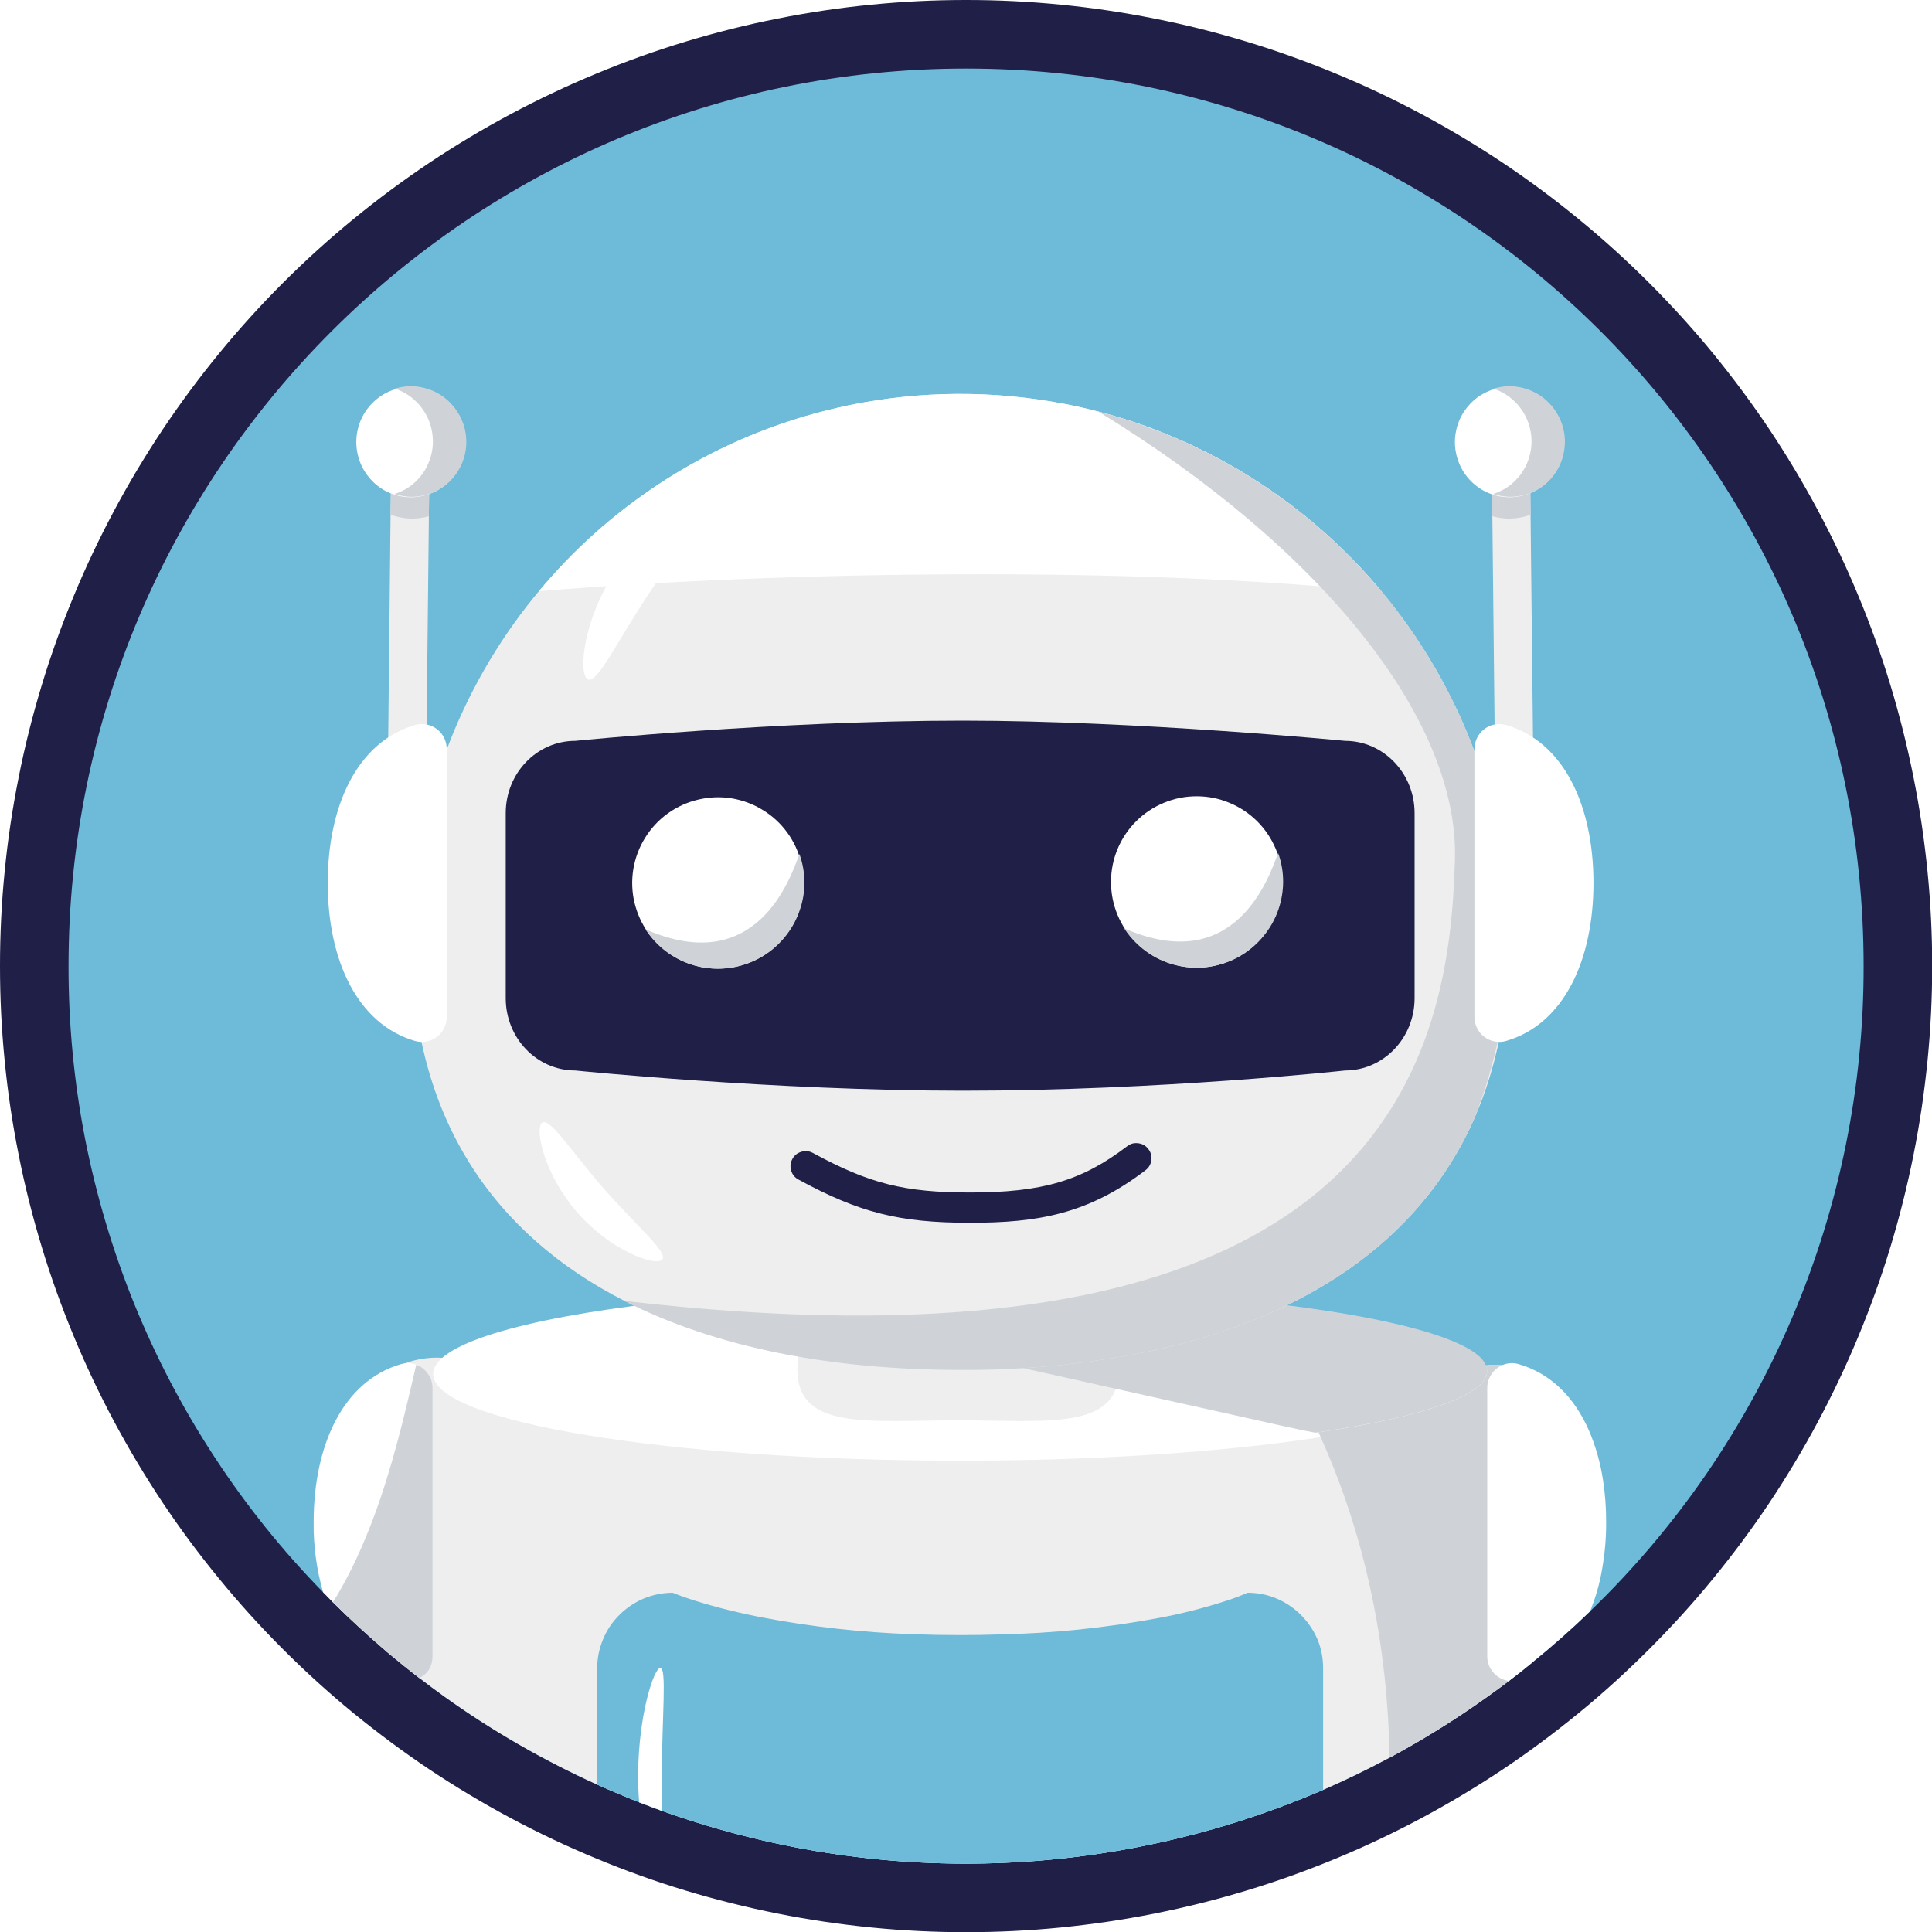
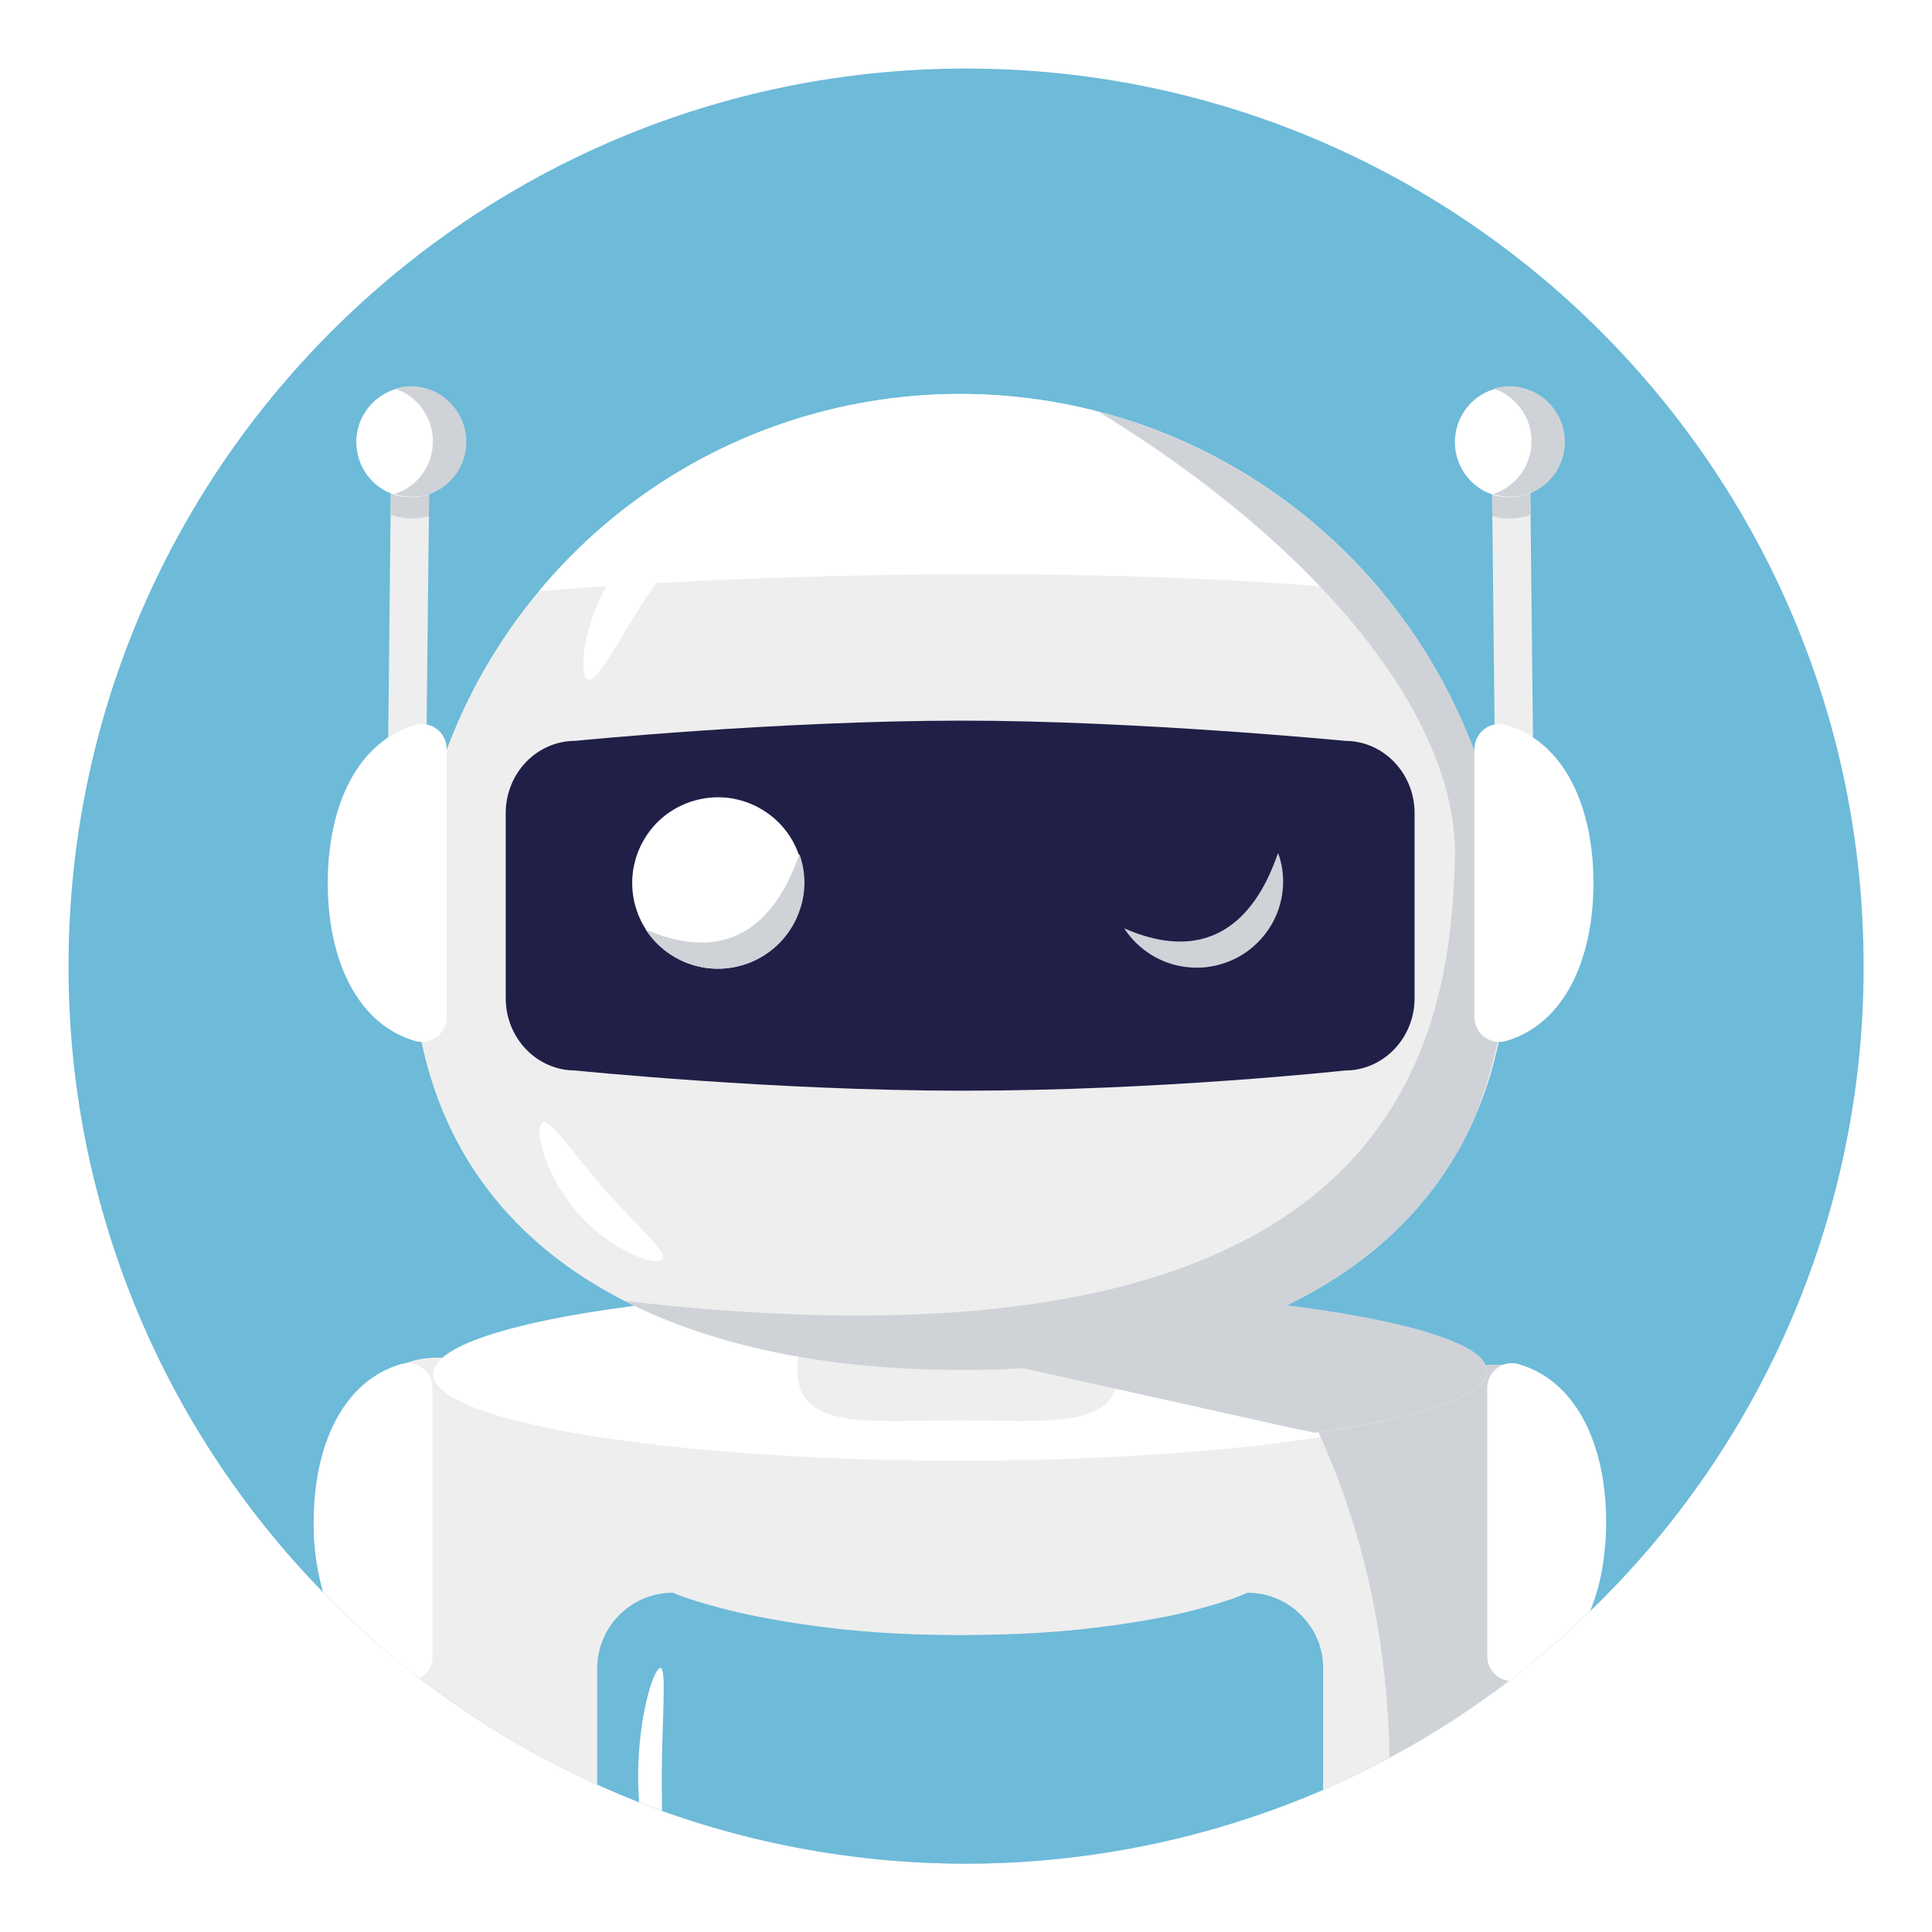
<svg xmlns="http://www.w3.org/2000/svg" width="112" zoomAndPan="magnify" viewBox="0 0 84 84" height="112" preserveAspectRatio="xMidYMid meet" version="1.0">
  <rect x="-8.4" width="100.8" fill="#ffffff" y="-8.4" height="100.8" fill-opacity="1" />
  <rect x="-8.4" width="100.8" fill="#ffffff" y="-8.4" height="100.8" fill-opacity="1" />
  <rect x="-8.4" width="100.8" fill="#ffffff" y="-8.4" height="100.8" fill-opacity="1" />
-   <path fill="#201f48" d="M 84.008 42.004 C 84.008 43.379 83.941 44.75 83.805 46.121 C 83.668 47.488 83.469 48.848 83.199 50.199 C 82.93 51.547 82.598 52.879 82.199 54.195 C 81.801 55.512 81.336 56.805 80.809 58.078 C 80.285 59.348 79.695 60.59 79.047 61.805 C 78.398 63.016 77.691 64.195 76.93 65.34 C 76.164 66.484 75.344 67.586 74.473 68.648 C 73.602 69.715 72.676 70.73 71.703 71.703 C 70.73 72.676 69.715 73.602 68.648 74.473 C 67.586 75.344 66.484 76.164 65.34 76.93 C 64.195 77.691 63.016 78.398 61.805 79.047 C 60.59 79.695 59.348 80.285 58.078 80.809 C 56.805 81.336 55.512 81.801 54.195 82.199 C 52.879 82.598 51.547 82.93 50.199 83.199 C 48.848 83.469 47.488 83.668 46.121 83.805 C 44.75 83.941 43.379 84.008 42.004 84.008 C 40.629 84.008 39.254 83.941 37.887 83.805 C 36.516 83.668 35.16 83.469 33.809 83.199 C 32.461 82.93 31.129 82.598 29.809 82.199 C 28.492 81.801 27.199 81.336 25.93 80.809 C 24.66 80.285 23.418 79.695 22.203 79.047 C 20.988 78.398 19.812 77.691 18.668 76.93 C 17.523 76.164 16.422 75.344 15.355 74.473 C 14.293 73.602 13.273 72.676 12.301 71.703 C 11.328 70.73 10.406 69.715 9.535 68.648 C 8.66 67.586 7.844 66.484 7.078 65.34 C 6.316 64.195 5.609 63.016 4.961 61.805 C 4.312 60.59 3.723 59.348 3.199 58.078 C 2.672 56.805 2.207 55.512 1.809 54.195 C 1.41 52.879 1.074 51.547 0.809 50.199 C 0.539 48.848 0.336 47.488 0.203 46.121 C 0.066 44.75 0 43.379 0 42.004 C 0 40.629 0.066 39.254 0.203 37.887 C 0.336 36.516 0.539 35.16 0.809 33.809 C 1.074 32.461 1.41 31.129 1.809 29.809 C 2.207 28.492 2.672 27.199 3.199 25.93 C 3.723 24.66 4.312 23.418 4.961 22.203 C 5.609 20.988 6.316 19.812 7.078 18.668 C 7.844 17.523 8.66 16.422 9.535 15.355 C 10.406 14.293 11.328 13.273 12.301 12.301 C 13.273 11.328 14.293 10.406 15.355 9.535 C 16.422 8.66 17.523 7.844 18.668 7.078 C 19.812 6.316 20.988 5.609 22.203 4.961 C 23.418 4.312 24.66 3.723 25.93 3.199 C 27.199 2.672 28.492 2.207 29.809 1.809 C 31.129 1.41 32.461 1.074 33.809 0.809 C 35.16 0.539 36.516 0.336 37.887 0.203 C 39.254 0.066 40.629 0 42.004 0 C 43.379 0 44.75 0.066 46.121 0.203 C 47.488 0.336 48.848 0.539 50.199 0.809 C 51.547 1.074 52.879 1.41 54.195 1.809 C 55.512 2.207 56.805 2.672 58.078 3.199 C 59.348 3.723 60.59 4.312 61.805 4.961 C 63.016 5.609 64.195 6.316 65.34 7.078 C 66.484 7.844 67.586 8.66 68.648 9.535 C 69.715 10.406 70.73 11.328 71.703 12.301 C 72.676 13.273 73.602 14.293 74.473 15.355 C 75.344 16.422 76.164 17.523 76.93 18.668 C 77.691 19.812 78.398 20.988 79.047 22.203 C 79.695 23.418 80.285 24.66 80.809 25.93 C 81.336 27.199 81.801 28.492 82.199 29.809 C 82.598 31.129 82.93 32.461 83.199 33.809 C 83.469 35.16 83.668 36.516 83.805 37.887 C 83.941 39.254 84.008 40.629 84.008 42.004 Z M 84.008 42.004 " fill-opacity="1" fill-rule="nonzero" />
  <path fill="#6dbad9" d="M 81.027 42.004 C 81.031 44.621 80.773 47.211 80.254 49.777 C 79.734 52.344 78.961 54.832 77.941 57.242 C 76.918 59.652 75.664 61.934 74.184 64.094 C 72.699 66.25 71.016 68.238 69.133 70.055 C 68.332 70.832 67.496 71.57 66.629 72.273 C 66.293 72.551 65.949 72.824 65.602 73.086 C 65.266 73.34 64.926 73.59 64.582 73.832 C 63.25 74.781 61.859 75.645 60.418 76.418 C 59.477 76.922 58.512 77.391 57.527 77.82 C 55.266 78.793 52.938 79.551 50.535 80.086 C 48.133 80.621 45.703 80.93 43.242 81.008 C 40.781 81.086 38.336 80.934 35.906 80.551 C 33.477 80.168 31.102 79.562 28.785 78.734 C 28.449 78.609 28.121 78.488 27.789 78.359 C 27.176 78.117 26.566 77.859 25.965 77.59 C 23.621 76.531 21.402 75.254 19.312 73.758 C 18.949 73.496 18.594 73.234 18.242 72.961 C 17.754 72.586 17.27 72.195 16.797 71.797 C 15.996 71.113 15.219 70.402 14.469 69.656 C 14.328 69.516 14.184 69.371 14.047 69.227 C 12.285 67.426 10.715 65.469 9.336 63.363 C 7.953 61.254 6.789 59.035 5.84 56.699 C 4.895 54.367 4.18 51.965 3.695 49.492 C 3.215 47.02 2.977 44.523 2.98 42.004 C 2.98 20.449 20.453 2.98 42.004 2.98 C 63.555 2.98 81.027 20.449 81.027 42.004 Z M 81.027 42.004 " fill-opacity="1" fill-rule="nonzero" />
  <path fill="#eeeeee" d="M 66.996 61.184 C 66.996 64.988 66.875 68.695 66.629 72.273 C 66.293 72.551 65.949 72.824 65.602 73.086 C 65.266 73.34 64.926 73.59 64.582 73.832 C 63.25 74.781 61.859 75.645 60.418 76.418 C 59.477 76.922 58.512 77.391 57.527 77.82 C 55.266 78.793 52.938 79.551 50.535 80.086 C 48.133 80.621 45.703 80.93 43.242 81.008 C 40.781 81.086 38.336 80.934 35.906 80.551 C 33.477 80.168 31.102 79.562 28.785 78.734 C 28.449 78.609 28.121 78.488 27.789 78.359 C 27.176 78.117 26.566 77.859 25.965 77.59 C 23.621 76.531 21.402 75.254 19.312 73.758 C 18.949 73.496 18.594 73.234 18.242 72.961 C 17.754 72.586 17.27 72.195 16.797 71.797 C 16.668 69.625 16.582 67.406 16.539 65.148 C 16.512 63.84 16.496 62.516 16.496 61.184 C 16.496 60.172 16.883 59.574 17.598 59.277 C 18.125 59.086 18.668 59.004 19.227 59.035 C 23.398 59.09 31.914 62.434 41.746 62.434 C 46.75 62.434 51.414 62.777 55.34 61.902 C 55.754 61.809 56.16 61.703 56.555 61.582 C 59.961 60.543 62.723 59.547 64.551 59.367 C 64.57 59.367 64.59 59.363 64.609 59.363 C 64.652 59.359 64.695 59.355 64.738 59.352 C 64.867 59.344 64.988 59.336 65.105 59.336 C 65.184 59.336 65.266 59.34 65.34 59.344 C 66.41 59.41 66.996 59.934 66.996 61.184 Z M 66.996 61.184 " fill-opacity="1" fill-rule="nonzero" />
  <path fill="#ffffff" d="M 64.66 59.738 C 64.66 59.996 64.504 60.246 64.207 60.488 C 63.32 61.211 61.176 61.855 58.168 62.367 C 57.895 62.41 57.613 62.457 57.324 62.5 C 57.281 62.508 57.238 62.516 57.195 62.52 C 53.121 63.133 47.699 63.508 41.746 63.508 C 29.09 63.508 18.832 61.82 18.832 59.738 C 18.832 58.461 22.688 57.332 28.586 56.652 C 29.328 56.566 30.105 56.484 30.91 56.414 C 31.418 56.371 31.938 56.328 32.469 56.289 C 35.305 56.082 38.445 55.969 41.746 55.969 C 52.68 55.969 61.824 57.227 64.109 58.914 C 64.148 58.941 64.188 58.973 64.223 59 C 64.391 59.133 64.52 59.293 64.609 59.484 C 64.641 59.566 64.66 59.648 64.66 59.738 Z M 64.66 59.738 " fill-opacity="1" fill-rule="nonzero" />
  <path fill="#6dbad9" d="M 57.527 72.531 L 57.527 77.82 C 55.266 78.793 52.938 79.551 50.535 80.086 C 48.133 80.621 45.703 80.93 43.242 81.008 C 40.781 81.086 38.336 80.934 35.906 80.551 C 33.477 80.168 31.102 79.562 28.785 78.734 C 28.449 78.609 28.121 78.488 27.789 78.359 C 27.176 78.117 26.566 77.859 25.965 77.59 L 25.965 72.531 C 25.965 72.098 26.051 71.68 26.219 71.277 C 26.383 70.875 26.621 70.52 26.93 70.215 C 27.238 69.906 27.594 69.668 27.992 69.5 C 28.395 69.336 28.812 69.25 29.25 69.25 C 29.25 69.25 30.512 69.801 33.02 70.301 C 35.238 70.73 37.48 70.98 39.738 71.055 C 40.379 71.078 41.047 71.09 41.746 71.09 C 42.352 71.09 42.93 71.082 43.488 71.062 C 45.789 71.012 48.074 70.777 50.336 70.355 C 51.336 70.172 52.32 69.922 53.285 69.609 C 53.613 69.508 53.93 69.387 54.242 69.25 C 54.648 69.25 55.039 69.32 55.414 69.465 C 55.945 69.672 56.395 69.996 56.762 70.434 C 57.27 71.039 57.527 71.742 57.527 72.531 Z M 57.527 72.531 " fill-opacity="1" fill-rule="nonzero" />
  <path fill="#ffffff" d="M 28.785 78.734 C 28.449 78.609 28.121 78.488 27.789 78.359 C 27.758 77.965 27.742 77.547 27.746 77.117 C 27.762 74.578 28.426 72.52 28.711 72.52 C 28.992 72.523 28.789 74.582 28.773 77.125 C 28.773 77.691 28.777 78.234 28.785 78.734 Z M 28.785 78.734 " fill-opacity="1" fill-rule="nonzero" />
  <path fill="#ffffff" d="M 18.809 60.355 L 18.809 72.004 C 18.809 72.438 18.621 72.754 18.242 72.961 C 17.754 72.586 17.27 72.195 16.797 71.797 C 15.996 71.113 15.219 70.402 14.469 69.656 C 14.328 69.516 14.184 69.371 14.047 69.227 C 13.762 68.23 13.625 67.215 13.637 66.18 C 13.637 62.84 14.914 60.039 17.441 59.309 C 17.492 59.297 17.547 59.285 17.598 59.277 C 17.77 59.254 17.938 59.273 18.098 59.332 C 18.312 59.414 18.484 59.547 18.613 59.734 C 18.746 59.922 18.809 60.129 18.809 60.355 Z M 18.809 60.355 " fill-opacity="1" fill-rule="nonzero" />
  <path fill="#ffffff" d="M 69.832 66.18 C 69.836 66.883 69.773 67.578 69.648 68.27 C 69.551 68.84 69.391 69.398 69.18 69.941 C 69.164 69.98 69.148 70.016 69.133 70.055 C 68.332 70.832 67.496 71.57 66.629 72.273 C 66.293 72.551 65.949 72.824 65.602 73.086 C 65.332 73.047 65.105 72.926 64.93 72.723 C 64.75 72.516 64.66 72.277 64.66 72.004 L 64.66 60.355 C 64.66 60.137 64.723 59.934 64.844 59.746 C 64.969 59.562 65.133 59.43 65.34 59.344 C 65.352 59.34 65.359 59.336 65.371 59.332 C 65.586 59.254 65.805 59.246 66.027 59.309 C 67.43 59.715 68.445 60.754 69.074 62.172 C 69.375 62.867 69.582 63.594 69.695 64.344 C 69.789 64.953 69.836 65.566 69.832 66.18 Z M 69.832 66.18 " fill-opacity="1" fill-rule="nonzero" />
-   <path fill="#cfd3d8" d="M 18.809 60.355 L 18.809 72.004 C 18.809 72.438 18.621 72.754 18.242 72.961 C 17.754 72.586 17.27 72.195 16.797 71.797 C 15.996 71.113 15.219 70.402 14.469 69.656 C 14.555 69.531 14.637 69.402 14.707 69.281 C 15.148 68.516 15.535 67.73 15.871 66.914 C 16.117 66.336 16.336 65.746 16.539 65.148 C 16.902 64.082 17.203 62.996 17.484 61.906 C 17.699 61.051 17.902 60.191 18.098 59.332 C 18.312 59.414 18.484 59.547 18.613 59.734 C 18.746 59.922 18.809 60.129 18.809 60.355 Z M 18.809 60.355 " fill-opacity="1" fill-rule="nonzero" />
  <path fill="#eeeeee" d="M 18.535 32.863 L 16.871 32.848 L 16.98 22.453 L 17 20.938 L 17.02 18.926 L 18.684 18.945 L 18.664 20.801 L 18.66 21.242 L 18.645 22.445 L 18.645 22.656 Z M 18.535 32.863 " fill-opacity="1" fill-rule="nonzero" />
  <path fill="#cfd3d8" d="M 18.645 22.445 C 18.086 22.602 17.531 22.578 16.984 22.379 L 17 20.938 C 17.566 21.066 18.125 21.02 18.664 20.801 L 18.66 21.242 Z M 18.645 22.445 " fill-opacity="1" fill-rule="nonzero" />
  <path fill="#ffffff" d="M 18.082 16.828 C 18.398 16.855 18.695 16.945 18.973 17.09 C 19.254 17.238 19.492 17.434 19.695 17.68 C 19.898 17.922 20.047 18.195 20.141 18.5 C 20.234 18.801 20.266 19.113 20.238 19.43 C 20.211 19.746 20.125 20.047 19.977 20.328 C 19.832 20.609 19.637 20.852 19.395 21.059 C 19.152 21.262 18.883 21.41 18.578 21.508 C 18.277 21.602 17.973 21.637 17.656 21.609 C 17.344 21.582 17.047 21.492 16.766 21.348 C 16.488 21.199 16.246 21.004 16.047 20.758 C 15.844 20.516 15.695 20.242 15.602 19.938 C 15.508 19.637 15.473 19.324 15.5 19.008 C 15.531 18.691 15.617 18.391 15.762 18.109 C 15.91 17.828 16.105 17.586 16.348 17.379 C 16.59 17.176 16.859 17.027 17.16 16.93 C 17.461 16.836 17.77 16.801 18.082 16.828 Z M 18.082 16.828 " fill-opacity="1" fill-rule="nonzero" />
  <path fill="#cfd3d8" d="M 19.715 17.668 C 19.406 17.297 19.023 17.039 18.562 16.898 C 18.098 16.758 17.637 16.758 17.172 16.898 C 17.586 17.039 17.938 17.27 18.223 17.598 C 18.508 17.926 18.695 18.305 18.777 18.73 C 18.859 19.16 18.828 19.578 18.684 19.992 C 18.539 20.402 18.301 20.75 17.973 21.031 C 17.727 21.234 17.453 21.383 17.152 21.477 C 17.539 21.605 17.938 21.637 18.34 21.559 C 18.746 21.484 19.105 21.316 19.418 21.051 C 19.664 20.848 19.855 20.602 20.004 20.32 C 20.148 20.039 20.238 19.738 20.266 19.422 C 20.293 19.105 20.258 18.793 20.164 18.492 C 20.066 18.188 19.918 17.914 19.715 17.668 Z M 19.715 17.668 " fill-opacity="1" fill-rule="nonzero" />
  <path fill="#eeeeee" d="M 48.648 59.539 C 48.648 62.215 45.52 61.754 41.656 61.754 C 37.797 61.754 34.668 62.215 34.668 59.539 C 34.668 56.867 37.797 54.695 41.656 54.695 C 45.52 54.695 48.648 56.867 48.648 59.539 Z M 48.648 59.539 " fill-opacity="1" fill-rule="nonzero" />
  <path fill="#cfd3d8" d="M 64.66 59.605 C 64.66 59.855 64.504 60.094 64.207 60.328 C 63.32 61.027 61.176 61.652 58.168 62.141 C 57.895 62.188 57.613 62.23 57.324 62.273 C 57.281 62.281 57.238 62.285 57.195 62.293 C 56.684 62.199 56.176 62.09 55.672 61.977 C 50.438 60.809 45.199 59.641 39.965 58.477 C 37.418 57.898 34.922 57.168 32.469 56.277 C 35.305 56.078 38.445 55.969 41.746 55.969 C 52.68 55.969 61.824 57.184 64.109 58.809 C 64.148 58.84 64.188 58.867 64.223 58.895 C 64.391 59.02 64.52 59.176 64.609 59.363 C 64.641 59.441 64.66 59.523 64.66 59.605 Z M 64.66 59.605 " fill-opacity="1" fill-rule="nonzero" />
  <path fill="#eeeeee" d="M 65.59 40.977 C 65.59 41.039 65.59 41.098 65.59 41.16 C 65.57 43.98 65.055 46.441 64.129 48.566 C 64.129 48.57 64.129 48.574 64.125 48.578 C 61.699 54.129 56.465 57.391 49.875 58.773 C 47.191 59.316 44.484 59.582 41.746 59.562 C 36.246 59.562 31.18 58.617 27.145 56.559 C 21.52 53.688 17.898 48.645 17.898 40.977 C 17.898 39.703 18 38.438 18.203 37.18 C 18.406 35.922 18.707 34.688 19.109 33.477 C 19.508 32.27 20.004 31.098 20.59 29.969 C 21.18 28.836 21.852 27.762 22.613 26.738 C 23.375 25.715 24.211 24.762 25.125 23.871 C 26.039 22.984 27.016 22.176 28.059 21.445 C 29.105 20.711 30.199 20.07 31.344 19.512 C 32.492 18.957 33.676 18.496 34.895 18.129 C 35.566 17.93 36.25 17.758 36.945 17.613 C 40.062 16.98 43.18 16.965 46.305 17.566 C 46.793 17.66 47.273 17.77 47.754 17.895 C 47.867 17.926 47.984 17.953 48.098 17.988 C 48.109 17.988 48.121 17.992 48.133 17.996 C 48.246 18.027 48.359 18.059 48.469 18.094 C 48.473 18.094 48.477 18.094 48.48 18.098 C 48.574 18.125 48.668 18.152 48.762 18.18 C 48.855 18.211 48.949 18.238 49.043 18.27 C 49.105 18.289 49.168 18.309 49.227 18.328 C 49.281 18.348 49.336 18.367 49.391 18.383 C 49.461 18.406 49.527 18.43 49.598 18.453 C 49.672 18.48 49.746 18.508 49.816 18.531 C 49.852 18.543 49.883 18.555 49.918 18.57 C 49.996 18.598 50.07 18.625 50.148 18.656 C 50.254 18.691 50.355 18.734 50.457 18.773 C 50.527 18.801 50.598 18.828 50.668 18.859 C 50.684 18.863 50.699 18.867 50.711 18.875 C 50.797 18.91 50.879 18.941 50.961 18.977 C 51.051 19.016 51.141 19.055 51.23 19.094 C 51.234 19.094 51.238 19.094 51.242 19.098 C 51.328 19.133 51.41 19.172 51.496 19.211 C 51.574 19.246 51.656 19.281 51.738 19.32 C 51.941 19.414 52.145 19.512 52.348 19.613 C 52.422 19.648 52.492 19.684 52.566 19.723 C 52.645 19.762 52.723 19.801 52.801 19.844 C 52.895 19.891 52.988 19.945 53.086 19.996 C 53.125 20.016 53.164 20.039 53.203 20.059 C 53.277 20.098 53.352 20.141 53.426 20.184 C 53.477 20.211 53.527 20.238 53.574 20.27 C 53.664 20.32 53.754 20.371 53.844 20.422 C 53.848 20.426 53.848 20.426 53.852 20.43 C 53.957 20.492 54.062 20.555 54.164 20.617 C 54.195 20.637 54.227 20.656 54.258 20.672 C 54.344 20.727 54.434 20.785 54.52 20.84 C 54.539 20.848 54.555 20.859 54.57 20.871 C 54.672 20.934 54.77 21 54.867 21.066 C 54.871 21.066 54.871 21.066 54.871 21.066 C 54.973 21.133 55.074 21.199 55.172 21.27 C 55.188 21.277 55.203 21.289 55.219 21.301 C 55.305 21.359 55.387 21.414 55.469 21.473 C 55.613 21.574 55.758 21.68 55.898 21.785 C 55.973 21.836 56.043 21.891 56.117 21.945 C 56.16 21.98 56.203 22.012 56.246 22.047 C 56.348 22.121 56.445 22.199 56.543 22.277 C 56.621 22.336 56.695 22.398 56.77 22.457 C 56.785 22.473 56.801 22.484 56.816 22.496 C 56.91 22.574 57.004 22.652 57.094 22.727 C 57.188 22.805 57.277 22.883 57.367 22.961 C 57.41 23 57.453 23.039 57.5 23.074 C 57.574 23.145 57.652 23.211 57.73 23.281 C 57.816 23.363 57.906 23.441 57.996 23.527 C 58 23.531 58.008 23.535 58.012 23.543 C 58.094 23.617 58.176 23.695 58.258 23.773 C 58.441 23.949 58.625 24.133 58.805 24.316 C 58.844 24.355 58.883 24.398 58.922 24.438 C 58.984 24.5 59.047 24.566 59.105 24.629 C 59.152 24.676 59.195 24.727 59.242 24.777 C 59.258 24.793 59.273 24.809 59.289 24.828 C 59.391 24.938 59.492 25.051 59.594 25.164 C 59.641 25.215 59.688 25.27 59.734 25.324 C 59.855 25.461 59.973 25.598 60.086 25.738 C 60.188 25.855 60.281 25.977 60.379 26.094 C 60.426 26.152 60.473 26.215 60.52 26.273 C 60.57 26.336 60.617 26.402 60.668 26.465 C 60.719 26.527 60.766 26.594 60.812 26.656 C 60.918 26.793 61.02 26.93 61.117 27.07 C 61.16 27.125 61.199 27.184 61.242 27.242 C 61.32 27.352 61.395 27.461 61.469 27.57 C 61.496 27.613 61.527 27.656 61.555 27.695 C 61.586 27.746 61.617 27.793 61.648 27.84 C 61.695 27.91 61.738 27.977 61.781 28.043 C 61.812 28.09 61.844 28.137 61.871 28.184 C 61.902 28.23 61.934 28.277 61.965 28.328 C 62.027 28.43 62.09 28.531 62.152 28.633 C 62.164 28.652 62.176 28.672 62.188 28.691 C 62.262 28.816 62.34 28.949 62.414 29.078 C 62.453 29.148 62.496 29.219 62.535 29.289 C 62.574 29.359 62.613 29.43 62.652 29.5 C 62.73 29.645 62.809 29.785 62.883 29.93 C 62.957 30.07 63.031 30.215 63.105 30.363 C 63.141 30.434 63.172 30.504 63.207 30.574 C 63.211 30.574 63.211 30.578 63.211 30.582 C 63.281 30.727 63.352 30.875 63.422 31.02 C 63.453 31.094 63.488 31.168 63.52 31.242 C 63.586 31.391 63.652 31.543 63.715 31.691 C 63.746 31.766 63.781 31.84 63.809 31.918 C 63.84 31.992 63.871 32.07 63.902 32.145 C 63.934 32.219 63.961 32.297 63.992 32.371 C 64.109 32.68 64.223 32.984 64.328 33.297 C 64.355 33.375 64.379 33.453 64.406 33.531 C 64.473 33.742 64.543 33.953 64.605 34.164 C 64.621 34.219 64.637 34.277 64.652 34.332 C 64.668 34.379 64.68 34.43 64.695 34.48 C 64.719 34.559 64.738 34.637 64.762 34.715 C 64.805 34.875 64.844 35.035 64.887 35.195 C 64.906 35.277 64.926 35.355 64.945 35.438 C 64.957 35.496 64.973 35.555 64.984 35.613 C 64.996 35.66 65.008 35.707 65.02 35.758 C 65.031 35.812 65.043 35.867 65.055 35.926 C 65.07 35.996 65.086 36.066 65.102 36.137 C 65.188 36.57 65.266 37.004 65.332 37.441 C 65.34 37.512 65.352 37.586 65.363 37.656 C 65.367 37.707 65.375 37.754 65.383 37.805 C 65.391 37.859 65.398 37.918 65.406 37.977 C 65.414 38.059 65.426 38.141 65.434 38.219 C 65.449 38.359 65.465 38.5 65.477 38.637 C 65.5 38.852 65.516 39.066 65.531 39.277 C 65.543 39.418 65.551 39.555 65.559 39.695 C 65.57 39.961 65.582 40.23 65.586 40.496 C 65.59 40.57 65.59 40.645 65.59 40.719 C 65.59 40.805 65.59 40.891 65.59 40.977 Z M 65.59 40.977 " fill-opacity="1" fill-rule="nonzero" />
  <path fill="#201f48" d="M 58.48 46.543 C 58.48 46.543 50.457 47.422 41.859 47.422 C 33.625 47.422 25.012 46.543 25.012 46.543 C 23.34 46.543 21.988 45.137 21.988 43.398 L 21.988 35.355 C 21.988 33.617 23.34 32.211 25.012 32.211 C 25.012 32.211 33.801 31.332 41.859 31.332 C 49.406 31.332 58.48 32.211 58.48 32.211 C 60.148 32.211 61.504 33.617 61.504 35.355 L 61.504 43.398 C 61.504 45.137 60.148 46.543 58.48 46.543 Z M 58.48 46.543 " fill-opacity="1" fill-rule="nonzero" />
-   <path fill="#ffffff" d="M 55.754 38.348 C 55.754 38.84 55.66 39.316 55.473 39.773 C 55.281 40.23 55.012 40.633 54.664 40.98 C 54.312 41.332 53.91 41.602 53.453 41.789 C 53 41.977 52.523 42.074 52.027 42.074 C 51.535 42.074 51.059 41.977 50.602 41.789 C 50.148 41.602 49.742 41.332 49.395 40.98 C 49.043 40.633 48.777 40.23 48.586 39.773 C 48.398 39.316 48.305 38.84 48.305 38.348 C 48.305 37.852 48.398 37.379 48.586 36.922 C 48.777 36.465 49.043 36.062 49.395 35.711 C 49.742 35.363 50.148 35.094 50.602 34.906 C 51.059 34.715 51.535 34.621 52.027 34.621 C 52.523 34.621 53 34.715 53.453 34.906 C 53.91 35.094 54.312 35.363 54.664 35.711 C 55.012 36.062 55.281 36.465 55.473 36.922 C 55.66 37.379 55.754 37.852 55.754 38.348 Z M 55.754 38.348 " fill-opacity="1" fill-rule="nonzero" />
  <path fill="#ffffff" d="M 60.086 25.738 C 49.215 24.598 33.941 24.84 23.434 25.703 C 24.934 23.902 26.656 22.359 28.609 21.07 C 30.559 19.781 32.656 18.801 34.895 18.129 C 35.566 17.93 36.25 17.758 36.945 17.613 C 40.062 16.98 43.18 16.965 46.305 17.566 C 46.793 17.66 47.273 17.77 47.754 17.895 C 47.867 17.926 47.984 17.953 48.098 17.988 C 48.109 17.988 48.121 17.992 48.133 17.996 C 48.246 18.027 48.359 18.059 48.469 18.094 C 48.473 18.094 48.477 18.094 48.48 18.098 C 48.574 18.125 48.668 18.152 48.762 18.18 C 48.855 18.211 48.949 18.238 49.043 18.27 C 49.105 18.289 49.168 18.309 49.227 18.328 C 49.281 18.348 49.336 18.367 49.391 18.383 C 49.461 18.406 49.527 18.43 49.598 18.453 C 49.672 18.48 49.746 18.508 49.816 18.531 C 49.852 18.543 49.883 18.555 49.918 18.57 C 49.996 18.598 50.07 18.625 50.148 18.656 C 50.254 18.691 50.355 18.734 50.457 18.773 C 50.527 18.801 50.598 18.828 50.668 18.859 C 50.684 18.863 50.699 18.867 50.711 18.875 C 50.797 18.91 50.879 18.941 50.961 18.977 C 51.051 19.016 51.141 19.055 51.23 19.094 C 51.234 19.094 51.238 19.094 51.242 19.098 C 51.328 19.133 51.41 19.172 51.496 19.211 C 51.574 19.246 51.656 19.281 51.738 19.32 C 51.941 19.414 52.145 19.512 52.348 19.613 C 52.422 19.648 52.492 19.684 52.566 19.723 C 52.645 19.762 52.723 19.801 52.801 19.844 C 52.895 19.891 52.988 19.945 53.086 19.996 C 53.125 20.016 53.164 20.039 53.203 20.059 C 53.277 20.098 53.352 20.141 53.426 20.184 C 53.477 20.211 53.527 20.238 53.574 20.27 C 53.664 20.32 53.754 20.371 53.844 20.422 C 53.848 20.426 53.848 20.426 53.852 20.43 C 53.957 20.492 54.062 20.555 54.164 20.617 C 54.195 20.637 54.227 20.656 54.258 20.672 C 54.344 20.727 54.434 20.785 54.52 20.84 C 54.539 20.848 54.555 20.859 54.57 20.871 C 54.672 20.934 54.77 21 54.867 21.066 C 54.871 21.066 54.871 21.066 54.871 21.066 C 54.973 21.133 55.074 21.199 55.172 21.27 C 55.188 21.277 55.203 21.289 55.219 21.301 C 55.305 21.359 55.387 21.414 55.469 21.473 C 55.613 21.574 55.758 21.68 55.898 21.785 C 55.973 21.836 56.043 21.891 56.117 21.945 C 56.16 21.98 56.203 22.012 56.246 22.047 C 56.348 22.121 56.445 22.199 56.543 22.277 C 56.621 22.336 56.695 22.398 56.77 22.457 C 56.785 22.473 56.801 22.484 56.816 22.496 C 56.91 22.574 57.004 22.652 57.094 22.727 C 57.188 22.805 57.277 22.883 57.367 22.961 C 57.41 23 57.453 23.039 57.5 23.074 C 57.574 23.145 57.652 23.211 57.73 23.281 C 57.816 23.363 57.906 23.441 57.996 23.527 C 58 23.531 58.008 23.535 58.012 23.543 C 58.094 23.617 58.176 23.695 58.258 23.773 C 58.441 23.949 58.625 24.133 58.805 24.316 C 58.844 24.355 58.883 24.398 58.922 24.438 C 58.984 24.5 59.047 24.566 59.105 24.629 C 59.152 24.676 59.195 24.727 59.242 24.777 C 59.258 24.793 59.273 24.809 59.289 24.828 C 59.391 24.938 59.492 25.051 59.594 25.164 C 59.641 25.215 59.688 25.27 59.734 25.324 C 59.855 25.461 59.973 25.598 60.086 25.738 Z M 60.086 25.738 " fill-opacity="1" fill-rule="nonzero" />
  <path fill="#cfd3d8" d="M 65.59 40.977 C 65.59 41.039 65.59 41.098 65.59 41.16 C 65.543 43.715 65.055 46.184 64.129 48.566 C 64.129 48.57 64.129 48.574 64.125 48.578 C 61.699 54.129 56.465 57.391 49.875 58.773 C 47.191 59.316 44.484 59.582 41.746 59.562 C 36.246 59.562 31.18 58.617 27.145 56.559 C 60.652 60.457 63.027 45.555 63.258 37.383 C 63.434 31.156 57.262 23.707 47.754 17.895 C 47.867 17.926 47.984 17.953 48.098 17.988 C 48.109 17.988 48.121 17.992 48.133 17.996 C 48.246 18.027 48.359 18.059 48.469 18.094 C 48.473 18.094 48.477 18.094 48.48 18.098 C 48.574 18.125 48.668 18.152 48.762 18.18 C 48.855 18.211 48.949 18.238 49.043 18.27 C 49.105 18.289 49.168 18.309 49.227 18.328 C 49.281 18.348 49.336 18.367 49.391 18.383 C 49.461 18.406 49.527 18.43 49.598 18.453 C 49.672 18.48 50.383 18.77 50.457 18.797 C 50.488 18.809 49.883 18.555 49.918 18.57 C 49.996 18.598 50.07 18.625 50.148 18.656 C 50.254 18.691 50.355 18.734 50.457 18.773 C 50.527 18.801 50.598 18.828 50.668 18.859 C 50.684 18.863 50.699 18.867 50.711 18.875 C 50.797 18.91 50.879 18.941 50.961 18.977 C 51.051 19.016 51.141 19.055 51.23 19.094 C 51.234 19.094 51.238 19.094 51.242 19.098 C 51.328 19.133 51.41 19.172 51.496 19.211 C 51.574 19.246 51.656 19.281 51.738 19.32 C 51.941 19.414 52.145 19.512 52.348 19.613 C 52.422 19.648 52.492 19.684 52.566 19.723 C 52.645 19.762 52.723 19.801 52.801 19.844 C 52.895 19.891 52.988 19.945 53.086 19.996 C 53.125 20.016 53.164 20.039 53.203 20.059 C 53.277 20.098 53.352 20.141 53.426 20.184 C 53.477 20.211 53.527 20.238 53.574 20.27 C 53.664 20.32 53.754 20.371 53.844 20.422 C 53.848 20.426 53.848 20.426 53.852 20.43 C 53.957 20.492 54.062 20.555 54.164 20.617 C 54.195 20.637 54.227 20.656 54.258 20.672 C 54.344 20.727 54.434 20.785 54.52 20.84 C 54.539 20.848 54.555 20.859 54.57 20.871 C 54.672 20.934 54.77 21 54.867 21.066 C 54.871 21.066 54.871 21.066 54.871 21.066 C 54.973 21.133 55.074 21.199 55.172 21.27 C 55.188 21.277 55.203 21.289 55.219 21.301 C 55.305 21.359 55.387 21.414 55.469 21.473 C 55.613 21.574 55.758 21.68 55.898 21.785 C 55.973 21.836 56.043 21.891 56.117 21.945 C 56.16 21.98 56.203 22.012 56.246 22.047 C 56.348 22.121 56.445 22.199 56.543 22.277 C 56.621 22.336 56.695 22.398 56.77 22.457 C 56.785 22.473 56.801 22.484 56.816 22.496 C 56.91 22.574 57.004 22.652 57.094 22.727 C 57.188 22.805 57.277 22.883 57.367 22.961 C 57.41 23 57.453 23.039 57.5 23.074 C 57.574 23.145 57.652 23.211 57.73 23.281 C 57.816 23.363 57.906 23.441 57.996 23.527 C 58 23.531 58.008 23.535 58.012 23.543 C 58.094 23.617 58.176 23.695 58.258 23.773 C 58.441 23.949 58.625 24.133 58.805 24.316 C 58.844 24.355 58.883 24.398 58.922 24.438 C 58.984 24.5 59.047 24.566 59.105 24.629 C 59.152 24.676 59.195 24.727 59.242 24.777 C 59.258 24.793 59.273 24.809 59.289 24.828 C 59.391 24.938 59.492 25.051 59.594 25.164 C 59.641 25.215 59.688 25.27 59.734 25.324 C 59.953 25.574 60.168 25.832 60.379 26.094 C 60.426 26.152 60.473 26.215 60.52 26.273 C 60.57 26.336 60.617 26.402 60.668 26.465 C 60.719 26.527 60.766 26.594 60.812 26.656 C 60.918 26.793 61.02 26.93 61.117 27.07 C 61.16 27.125 61.199 27.184 61.242 27.242 C 61.316 27.352 61.395 27.461 61.469 27.57 C 61.496 27.613 61.527 27.656 61.555 27.695 C 61.586 27.746 61.617 27.793 61.648 27.84 C 61.695 27.91 61.738 27.977 61.781 28.043 C 61.812 28.09 61.844 28.137 61.871 28.184 C 61.902 28.23 61.934 28.277 61.965 28.328 C 62.027 28.43 62.09 28.531 62.152 28.633 C 62.164 28.652 62.176 28.672 62.188 28.691 C 62.262 28.816 62.34 28.949 62.414 29.078 C 62.453 29.148 62.496 29.219 62.535 29.289 C 62.574 29.359 62.613 29.43 62.652 29.5 C 62.73 29.645 62.809 29.785 62.883 29.93 C 62.957 30.07 63.031 30.215 63.105 30.363 C 63.141 30.434 63.172 30.504 63.207 30.574 C 63.211 30.574 63.211 30.578 63.211 30.582 C 63.281 30.727 63.352 30.875 63.422 31.02 C 63.453 31.094 63.488 31.168 63.52 31.242 C 63.586 31.391 63.652 31.543 63.715 31.691 C 63.746 31.766 63.781 31.84 63.809 31.918 C 63.84 31.992 63.871 32.07 63.902 32.145 C 63.934 32.219 63.961 32.297 63.992 32.371 C 64.109 32.68 64.223 32.984 64.328 33.297 C 64.355 33.375 64.379 33.453 64.406 33.531 C 64.473 33.742 64.543 33.953 64.605 34.164 C 64.621 34.219 64.637 34.277 64.652 34.332 C 64.668 34.379 64.68 34.43 64.695 34.48 C 64.719 34.559 64.738 34.637 64.762 34.715 C 64.805 34.875 64.844 35.035 64.887 35.195 C 64.906 35.277 64.926 35.355 64.945 35.438 C 64.957 35.496 64.973 35.555 64.984 35.613 C 64.996 35.66 65.008 35.707 65.02 35.758 C 65.031 35.812 65.043 35.867 65.055 35.926 C 65.07 35.996 65.086 36.066 65.102 36.137 C 65.188 36.57 65.266 37.004 65.332 37.441 C 65.34 37.512 65.352 37.586 65.363 37.656 C 65.367 37.707 65.375 37.754 65.383 37.805 C 65.391 37.859 65.398 37.918 65.406 37.977 C 65.414 38.059 65.426 38.141 65.434 38.219 C 65.449 38.359 65.465 38.5 65.477 38.637 C 65.5 38.852 65.516 39.066 65.531 39.277 C 65.543 39.418 65.551 39.555 65.559 39.695 C 65.57 39.961 65.582 40.23 65.586 40.496 C 65.59 40.57 65.59 40.645 65.59 40.719 C 65.59 40.805 65.59 40.891 65.59 40.977 Z M 65.59 40.977 " fill-opacity="1" fill-rule="nonzero" />
  <path fill="#ffffff" d="M 28.215 25.805 C 26.812 27.91 25.945 29.797 25.543 29.527 C 25.141 29.262 25.355 26.941 26.754 24.836 C 28.156 22.73 30.215 21.637 30.617 21.906 C 31.02 22.172 29.613 23.699 28.215 25.805 Z M 28.215 25.805 " fill-opacity="1" fill-rule="nonzero" />
  <path fill="#ffffff" d="M 26.277 51.707 C 27.719 53.348 29.102 54.492 28.781 54.773 C 28.457 55.059 26.551 54.371 25.109 52.727 C 23.668 51.082 23.242 49.102 23.562 48.82 C 23.887 48.539 24.836 50.062 26.277 51.707 Z M 26.277 51.707 " fill-opacity="1" fill-rule="nonzero" />
-   <path fill="#201f48" d="M 42.172 53.164 C 39.102 53.164 37.359 52.723 34.715 51.285 C 34.555 51.199 34.449 51.066 34.398 50.895 C 34.348 50.719 34.363 50.555 34.449 50.395 C 34.535 50.234 34.668 50.129 34.84 50.078 C 35.016 50.027 35.184 50.043 35.344 50.129 C 37.793 51.461 39.324 51.848 42.172 51.848 C 45.312 51.848 47.039 51.34 49.008 49.836 C 49.148 49.727 49.312 49.68 49.492 49.707 C 49.672 49.73 49.816 49.812 49.926 49.957 C 50.039 50.102 50.082 50.262 50.059 50.441 C 50.035 50.621 49.949 50.77 49.805 50.879 C 47.309 52.789 45.117 53.164 42.172 53.164 Z M 42.172 53.164 " fill-opacity="1" fill-rule="nonzero" />
  <path fill="#ffffff" d="M 19.422 32.566 C 19.422 32.398 19.387 32.238 19.312 32.086 C 19.238 31.934 19.133 31.805 19 31.703 C 18.867 31.602 18.715 31.531 18.551 31.5 C 18.383 31.469 18.219 31.473 18.055 31.52 C 15.527 32.25 14.25 35.047 14.25 38.391 C 14.25 41.73 15.527 44.531 18.055 45.262 C 18.219 45.309 18.383 45.312 18.551 45.281 C 18.715 45.25 18.867 45.18 19 45.078 C 19.133 44.977 19.238 44.848 19.312 44.695 C 19.387 44.543 19.422 44.383 19.422 44.215 Z M 19.422 32.566 " fill-opacity="1" fill-rule="nonzero" />
  <path fill="#eeeeee" d="M 64.996 32.863 L 66.66 32.848 L 66.547 22.453 L 66.531 20.938 L 66.512 18.926 L 64.844 18.945 L 64.867 20.801 L 64.871 21.242 L 64.883 22.445 L 64.887 22.656 Z M 64.996 32.863 " fill-opacity="1" fill-rule="nonzero" />
  <path fill="#cfd3d8" d="M 64.883 22.445 C 65.445 22.602 66 22.578 66.547 22.379 L 66.531 20.938 C 65.961 21.066 65.406 21.02 64.867 20.801 L 64.871 21.242 Z M 64.883 22.445 " fill-opacity="1" fill-rule="nonzero" />
  <path fill="#ffffff" d="M 65.848 16.828 C 66.164 16.859 66.461 16.945 66.738 17.094 C 67.02 17.238 67.258 17.434 67.461 17.68 C 67.664 17.922 67.812 18.195 67.906 18.5 C 68 18.805 68.031 19.113 68.004 19.43 C 67.977 19.746 67.887 20.047 67.742 20.328 C 67.598 20.609 67.402 20.855 67.16 21.059 C 66.918 21.262 66.645 21.414 66.344 21.508 C 66.043 21.602 65.738 21.637 65.422 21.609 C 65.109 21.582 64.812 21.492 64.531 21.348 C 64.254 21.199 64.012 21.004 63.809 20.758 C 63.609 20.516 63.461 20.242 63.367 19.938 C 63.273 19.637 63.238 19.324 63.266 19.008 C 63.297 18.691 63.383 18.391 63.527 18.109 C 63.676 17.828 63.871 17.586 64.109 17.379 C 64.352 17.176 64.625 17.027 64.926 16.93 C 65.227 16.836 65.535 16.801 65.848 16.828 Z M 65.848 16.828 " fill-opacity="1" fill-rule="nonzero" />
  <path fill="#cfd3d8" d="M 67.48 17.668 C 67.172 17.297 66.789 17.039 66.324 16.898 C 65.863 16.758 65.402 16.758 64.938 16.898 C 65.352 17.039 65.699 17.27 65.988 17.598 C 66.273 17.926 66.461 18.305 66.543 18.73 C 66.625 19.16 66.594 19.578 66.449 19.992 C 66.305 20.402 66.066 20.75 65.734 21.031 C 65.492 21.234 65.219 21.383 64.914 21.477 C 65.305 21.605 65.703 21.637 66.105 21.559 C 66.508 21.484 66.871 21.316 67.184 21.051 C 67.426 20.848 67.621 20.602 67.77 20.32 C 67.914 20.039 68 19.738 68.027 19.422 C 68.059 19.105 68.023 18.793 67.93 18.492 C 67.832 18.188 67.684 17.914 67.48 17.668 Z M 67.48 17.668 " fill-opacity="1" fill-rule="nonzero" />
  <path fill="#ffffff" d="M 64.105 32.566 C 64.105 32.398 64.145 32.238 64.219 32.086 C 64.293 31.934 64.395 31.805 64.531 31.703 C 64.664 31.602 64.816 31.531 64.98 31.5 C 65.148 31.469 65.312 31.473 65.473 31.52 C 68.004 32.25 69.281 35.047 69.281 38.391 C 69.281 41.73 68.004 44.531 65.473 45.262 C 65.312 45.309 65.148 45.312 64.98 45.281 C 64.816 45.25 64.664 45.18 64.531 45.078 C 64.395 44.977 64.293 44.848 64.219 44.695 C 64.145 44.543 64.105 44.383 64.105 44.215 Z M 64.105 32.566 " fill-opacity="1" fill-rule="nonzero" />
  <path fill="#cfd3d8" d="M 57.422 62.488 C 57.387 62.414 57.355 62.344 57.324 62.273 C 57.613 62.23 57.895 62.188 58.168 62.145 C 61.176 61.652 63.32 61.027 64.207 60.328 C 64.48 60.117 64.633 59.895 64.656 59.672 C 64.656 59.648 64.66 59.629 64.66 59.605 C 64.66 59.523 64.641 59.441 64.609 59.363 C 64.652 59.359 64.695 59.355 64.738 59.352 C 64.938 59.336 65.141 59.336 65.34 59.344 C 65.133 59.43 64.969 59.562 64.844 59.746 C 64.723 59.934 64.66 60.137 64.66 60.355 L 64.66 72.004 C 64.66 72.277 64.75 72.516 64.93 72.723 C 65.105 72.926 65.332 73.047 65.602 73.086 C 65.266 73.34 64.926 73.59 64.582 73.832 C 63.25 74.781 61.859 75.645 60.418 76.418 C 60.332 71.715 59.441 66.988 57.422 62.488 Z M 57.422 62.488 " fill-opacity="1" fill-rule="nonzero" />
  <path fill="#cfd3d8" d="M 55.789 38.348 C 55.785 38.75 55.719 39.145 55.59 39.527 C 55.461 39.906 55.273 40.262 55.027 40.582 C 54.785 40.902 54.496 41.18 54.164 41.41 C 53.832 41.637 53.473 41.809 53.082 41.922 C 52.695 42.035 52.301 42.086 51.898 42.07 C 51.492 42.055 51.102 41.98 50.723 41.84 C 50.344 41.699 49.996 41.5 49.684 41.25 C 49.367 40.996 49.098 40.703 48.879 40.363 C 53.699 42.469 55.164 38.188 55.57 37.086 C 55.719 37.492 55.789 37.914 55.789 38.348 Z M 55.789 38.348 " fill-opacity="1" fill-rule="nonzero" />
  <path fill="#ffffff" d="M 31.812 34.711 C 32.297 34.793 32.754 34.961 33.172 35.223 C 33.594 35.48 33.949 35.812 34.238 36.211 C 34.527 36.613 34.727 37.055 34.84 37.535 C 34.953 38.016 34.973 38.5 34.891 38.988 C 34.812 39.477 34.645 39.93 34.383 40.348 C 34.125 40.77 33.793 41.125 33.395 41.414 C 32.992 41.703 32.551 41.902 32.07 42.016 C 31.59 42.129 31.105 42.148 30.617 42.07 C 30.129 41.988 29.676 41.82 29.254 41.559 C 28.836 41.301 28.48 40.969 28.191 40.57 C 27.902 40.168 27.703 39.727 27.586 39.246 C 27.473 38.766 27.457 38.281 27.535 37.793 C 27.617 37.305 27.785 36.852 28.043 36.434 C 28.305 36.012 28.633 35.656 29.035 35.367 C 29.438 35.078 29.879 34.879 30.359 34.766 C 30.84 34.652 31.324 34.633 31.812 34.711 Z M 31.812 34.711 " fill-opacity="1" fill-rule="nonzero" />
  <path fill="#cfd3d8" d="M 34.977 38.391 C 34.973 38.793 34.906 39.188 34.773 39.57 C 34.645 39.953 34.457 40.305 34.215 40.625 C 33.969 40.949 33.684 41.223 33.348 41.453 C 33.016 41.684 32.656 41.852 32.27 41.965 C 31.883 42.078 31.484 42.129 31.082 42.113 C 30.68 42.102 30.289 42.023 29.91 41.883 C 29.531 41.742 29.184 41.547 28.867 41.293 C 28.551 41.039 28.285 40.746 28.066 40.406 C 32.887 42.512 34.352 38.23 34.758 37.129 C 34.902 37.539 34.977 37.957 34.977 38.391 Z M 34.977 38.391 " fill-opacity="1" fill-rule="nonzero" />
</svg>